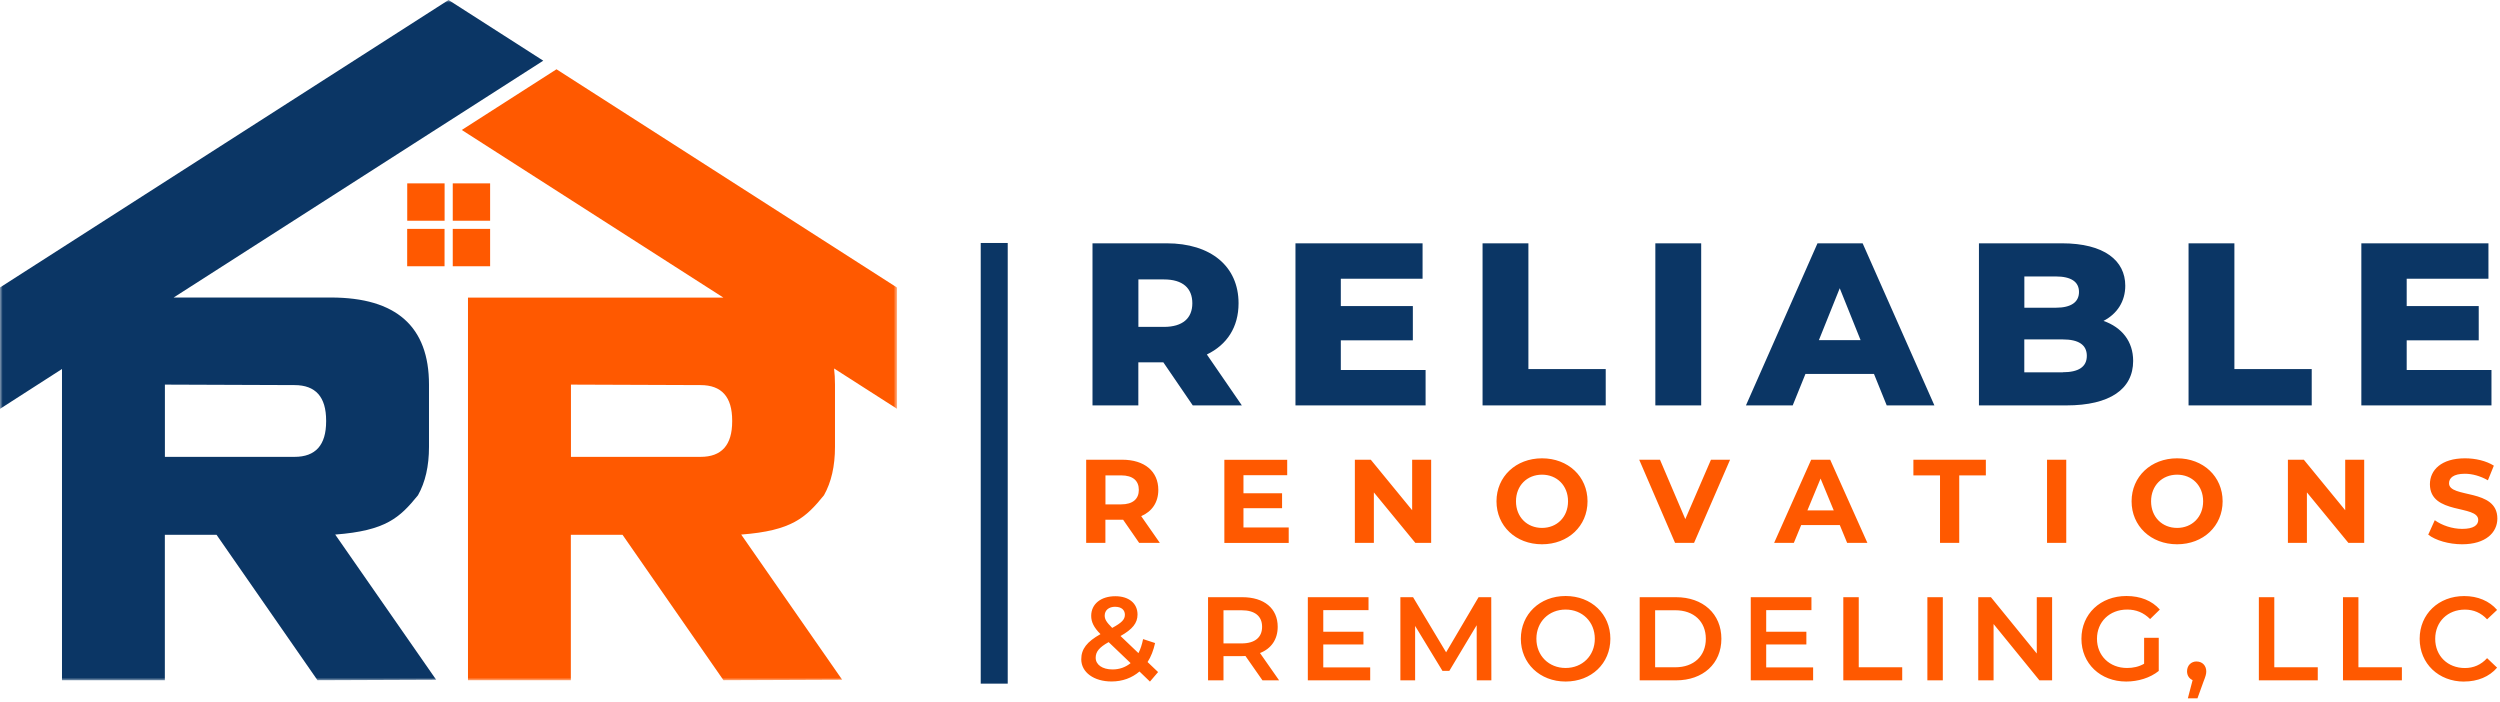
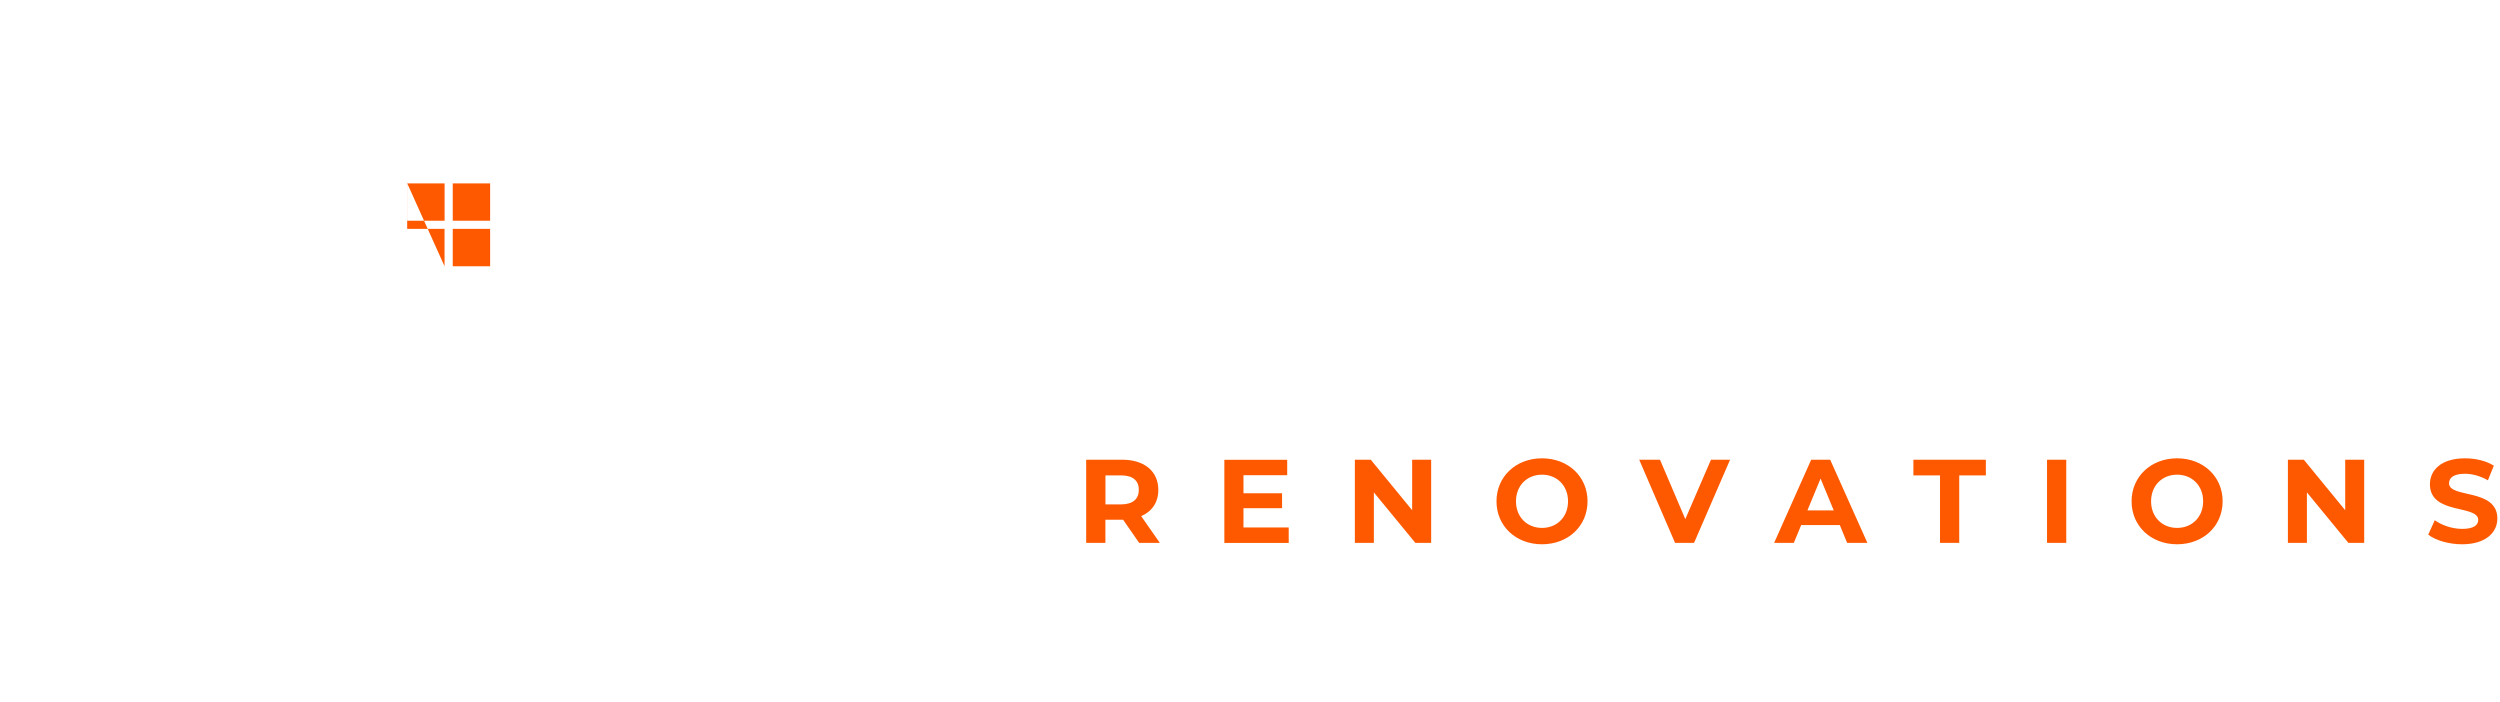
<svg xmlns="http://www.w3.org/2000/svg" width="463" height="130" viewBox="0 0 463 130" fill="none">
  <mask id="mask0_2008_26" style="mask-type:luminance" maskUnits="userSpaceOnUse" x="0" y="0" width="167" height="126">
    <path d="M166.13 0H0V126H166.13V0Z" fill="white" />
  </mask>
  <g mask="url(#mask0_2008_26)">
-     <path fill-rule="evenodd" clip-rule="evenodd" d="M83.07 22.48L80.16 24.34L32.16 55.1H61.28C73.39 55.1 79.45 60.48 79.45 71.23V82.76C79.45 86.32 78.77 89.3 77.41 91.72C74.04 95.87 71.47 98.29 62.08 99L80.78 125.89L58.8 125.98L40.1 99.04H30.53V125.98H11.48V68.34L0 75.72V53.24L41.53 26.62L83.07 0L100.61 11.24L83.07 22.48ZM60.4 78.06V77.88C60.4 73.51 58.45 71.32 54.55 71.32L30.54 71.23V84.61H54.55C58.45 84.61 60.4 82.42 60.4 78.05" fill="#0B3665" />
-     <path fill-rule="evenodd" clip-rule="evenodd" d="M166.13 53.23V75.71L154.47 68.24C154.58 69.19 154.64 70.18 154.64 71.23V82.76C154.64 86.32 153.96 89.3 152.6 91.72C149.23 95.87 146.66 98.29 137.27 99L155.97 125.89L133.99 125.98L115.29 99.04H105.72V125.98H86.67V55.11H133.96L85.52 24.07L103.06 12.83L124.59 26.63L166.12 53.25L166.13 53.23ZM135.6 78.06V77.88C135.6 73.51 133.65 71.32 129.75 71.32L105.74 71.23V84.61H129.75C133.65 84.61 135.6 82.42 135.6 78.05" fill="#FF5900" />
-     <path fill-rule="evenodd" clip-rule="evenodd" d="M75.42 33.96H82.34V40.88H75.42V33.96ZM82.33 49.31H75.41V42.39H82.33V49.31ZM83.85 33.96H90.77V40.88H83.85V33.96ZM90.77 49.31H83.85V42.39H90.77V49.31Z" fill="#FF5900" />
+     <path fill-rule="evenodd" clip-rule="evenodd" d="M75.42 33.96H82.34V40.88H75.42V33.96ZH75.41V42.39H82.33V49.31ZM83.85 33.96H90.77V40.88H83.85V33.96ZM90.77 49.31H83.85V42.39H90.77V49.31Z" fill="#FF5900" />
  </g>
-   <path d="M456.34 126.22C458.87 126.22 461.03 125.32 462.46 123.65L460.61 121.89C459.49 123.12 458.1 123.72 456.5 123.72C453.31 123.72 451 121.48 451 118.31C451 115.14 453.31 112.9 456.5 112.9C458.11 112.9 459.49 113.49 460.61 114.7L462.46 112.96C461.03 111.29 458.87 110.39 456.37 110.39C451.64 110.39 448.12 113.71 448.12 118.31C448.12 122.91 451.64 126.23 456.35 126.23M433.92 126H444.83V123.58H436.78V110.6H433.92V126ZM418.34 126H429.25V123.58H421.2V110.6H418.34V126ZM406.82 122.5C405.81 122.5 405.04 123.23 405.04 124.33C405.04 125.12 405.46 125.69 406.07 125.96L405.19 129.33H406.97L408.09 126.23C408.49 125.22 408.6 124.82 408.6 124.34C408.6 123.26 407.85 122.51 406.82 122.51M397.1 122.92C396.11 123.49 395.03 123.71 393.93 123.71C390.67 123.71 388.36 121.42 388.36 118.3C388.36 115.18 390.67 112.89 393.95 112.89C395.6 112.89 396.99 113.44 398.2 114.65L400 112.89C398.55 111.24 396.39 110.38 393.82 110.38C389 110.38 385.48 113.7 385.48 118.3C385.48 122.9 389 126.22 393.77 126.22C395.95 126.22 398.19 125.56 399.8 124.26V118.12H397.09V122.92H397.1ZM377.21 110.6V121.03L368.72 110.6H366.37V126H369.21V115.57L377.7 126H380.05V110.6H377.21ZM356.95 126H359.81V110.6H356.95V126ZM341.38 126H352.29V123.58H344.24V110.6H341.38V126ZM327.1 123.6V119.35H334.54V117H327.1V113H335.48V110.6H324.24V126H335.79V123.6H327.1ZM306.53 123.58V113.02H310.27C313.7 113.02 315.92 115.11 315.92 118.3C315.92 121.49 313.7 123.58 310.27 123.58H306.53ZM303.67 126H310.4C315.39 126 318.8 122.92 318.8 118.3C318.8 113.68 315.39 110.6 310.4 110.6H303.67V126ZM289.95 123.71C286.85 123.71 284.54 121.44 284.54 118.3C284.54 115.16 286.85 112.89 289.95 112.89C293.05 112.89 295.36 115.16 295.36 118.3C295.36 121.44 293.05 123.71 289.95 123.71ZM289.95 126.22C294.72 126.22 298.24 122.88 298.24 118.3C298.24 113.72 294.72 110.38 289.95 110.38C285.18 110.38 281.66 113.75 281.66 118.3C281.66 122.85 285.18 126.22 289.95 126.22ZM276.2 126L276.18 110.6H273.83L267.82 120.81L261.7 110.6H259.35V126H262.08V115.92L267.14 124.24H268.42L273.48 115.79L273.5 126H276.21H276.2ZM245.07 123.6V119.35H252.51V117H245.07V113H253.45V110.6H242.21V126H253.76V123.6H245.07ZM233.74 116.08C233.74 118.02 232.44 119.16 229.93 119.16H226.59V113.02H229.93C232.44 113.02 233.74 114.14 233.74 116.08ZM236.89 126L233.35 120.94C235.44 120.13 236.63 118.41 236.63 116.08C236.63 112.67 234.12 110.6 230.07 110.6H223.73V126H226.59V121.51H230.07C230.27 121.51 230.47 121.51 230.66 121.49L233.81 126H236.89ZM206.04 123.98C204.15 123.98 202.92 123.1 202.92 121.82C202.92 120.72 203.54 119.91 205.32 118.92L209.39 122.81C208.44 123.58 207.32 123.98 206.05 123.98M206.55 112.38C207.69 112.38 208.33 112.97 208.33 113.85C208.33 114.73 207.76 115.32 205.98 116.29C204.88 115.19 204.59 114.68 204.59 114C204.59 113.05 205.32 112.37 206.55 112.37M214.47 124.46L212.53 122.61C213.17 121.62 213.63 120.43 213.92 119.09L211.7 118.36C211.5 119.35 211.22 120.23 210.84 120.96L207.52 117.79C209.74 116.54 210.67 115.39 210.67 113.81C210.67 111.72 209.04 110.42 206.56 110.42C203.85 110.42 202.09 111.89 202.09 114.05C202.09 115.17 202.55 116.18 203.81 117.44C201.3 118.85 200.25 120.19 200.25 122.1C200.25 124.52 202.6 126.21 205.86 126.21C207.88 126.21 209.64 125.55 211.03 124.36L212.97 126.23L214.49 124.45L214.47 124.46Z" fill="#FF5900" />
  <path d="M455.98 100.8C460.38 100.8 462.51 98.6 462.51 96.03C462.51 90.38 453.56 92.33 453.56 89.5C453.56 88.53 454.37 87.74 456.49 87.74C457.85 87.74 459.33 88.14 460.76 88.95L461.86 86.24C460.43 85.34 458.45 84.88 456.51 84.88C452.13 84.88 450.02 87.06 450.02 89.68C450.02 95.4 458.97 93.42 458.97 96.3C458.97 97.25 458.11 97.95 456 97.95C454.15 97.95 452.22 97.29 450.92 96.34L449.71 99.02C451.07 100.08 453.54 100.8 455.98 100.8ZM434.33 85.14V94.49L426.67 85.14H423.72V100.54H427.24V91.19L434.92 100.54H437.85V85.14H434.33ZM403.2 97.77C400.45 97.77 398.38 95.77 398.38 92.84C398.38 89.91 400.45 87.91 403.2 87.91C405.95 87.91 408.02 89.91 408.02 92.84C408.02 95.77 405.95 97.77 403.2 97.77ZM403.2 100.8C408.04 100.8 411.63 97.43 411.63 92.84C411.63 88.25 408.04 84.88 403.2 84.88C398.36 84.88 394.77 88.27 394.77 92.84C394.77 97.41 398.33 100.8 403.2 100.8ZM379.11 100.54H382.67V85.14H379.11V100.54ZM359.29 100.54H362.85V88.04H367.78V85.14H354.36V88.04H359.29V100.54ZM334.73 94.53L337.17 88.63L339.61 94.53H334.73ZM342.1 100.54H345.84L338.95 85.14H335.43L328.57 100.54H332.22L333.58 97.24H340.73L342.09 100.54H342.1ZM316.87 85.14L312.12 96.14L307.43 85.14H303.58L310.22 100.54H313.74L320.41 85.14H316.87ZM285.58 97.77C282.83 97.77 280.76 95.77 280.76 92.84C280.76 89.91 282.83 87.91 285.58 87.91C288.33 87.91 290.4 89.91 290.4 92.84C290.4 95.77 288.33 97.77 285.58 97.77ZM285.58 100.8C290.42 100.8 294.01 97.43 294.01 92.84C294.01 88.25 290.42 84.88 285.58 84.88C280.74 84.88 277.15 88.27 277.15 92.84C277.15 97.41 280.71 100.8 285.58 100.8ZM261.53 85.14V94.49L253.87 85.14H250.92V100.54H254.44V91.19L262.12 100.54H265.05V85.14H261.53ZM230.29 97.68V94.12H237.44V91.35H230.29V88.01H238.39V85.15H226.75V100.55H238.67V97.69H230.29V97.68ZM210.91 90.73C210.91 92.4 209.81 93.41 207.63 93.41H204.73V88.04H207.63C209.81 88.04 210.91 89.03 210.91 90.72M214.8 100.54L211.35 95.59C213.35 94.73 214.52 93.04 214.52 90.73C214.52 87.28 211.95 85.14 207.83 85.14H201.16V100.54H204.72V96.25H208L210.97 100.54H214.8Z" fill="#FF5900" />
-   <path d="M445.72 68.52V63.03H459.06V56.68H445.72V51.62H460.86V45.06H437.32V75.08H461.42V68.52H445.73H445.72ZM405.32 75.08H428.13V68.35H413.81V45.07H405.32V75.09V75.08ZM382.02 68.95H374.9V62.86H382.02C384.94 62.86 386.48 63.85 386.48 65.9C386.48 67.95 384.94 68.94 382.02 68.94M380.74 51.2C383.57 51.2 385.03 52.19 385.03 54.07C385.03 55.95 383.57 56.99 380.74 56.99H374.91V51.2H380.74ZM389.57 59.43C392.14 58.1 393.6 55.78 393.6 52.91C393.6 48.28 389.74 45.06 381.85 45.06H366.5V75.08H382.71C390.77 75.08 395.06 72.04 395.06 66.85C395.06 63.2 392.96 60.63 389.57 59.43ZM336.86 62.99L340.72 53.38L344.58 62.99H336.86ZM349.42 75.08H358.25L344.96 45.06H336.6L323.35 75.08H332.01L334.37 69.25H347.06L349.42 75.08ZM306.57 75.08H315.06V45.06H306.57V75.08ZM274.57 75.08H297.38V68.35H283.06V45.07H274.57V75.09V75.08ZM248.32 68.52V63.03H261.66V56.68H248.32V51.62H263.46V45.06H239.92V75.08H264.02V68.52H248.33H248.32ZM220.82 56.17C220.82 58.91 219.06 60.54 215.55 60.54H210.83V51.75H215.55C219.07 51.75 220.82 53.38 220.82 56.17ZM220.9 75.08H229.99L223.51 65.65C227.24 63.85 229.38 60.59 229.38 56.17C229.38 49.31 224.24 45.06 216.05 45.06H202.33V75.08H210.82V67.1H215.45L220.9 75.08Z" fill="#0B3665" />
-   <path d="M184.13 126.61V45" stroke="#0B3665" stroke-width="5" />
</svg>